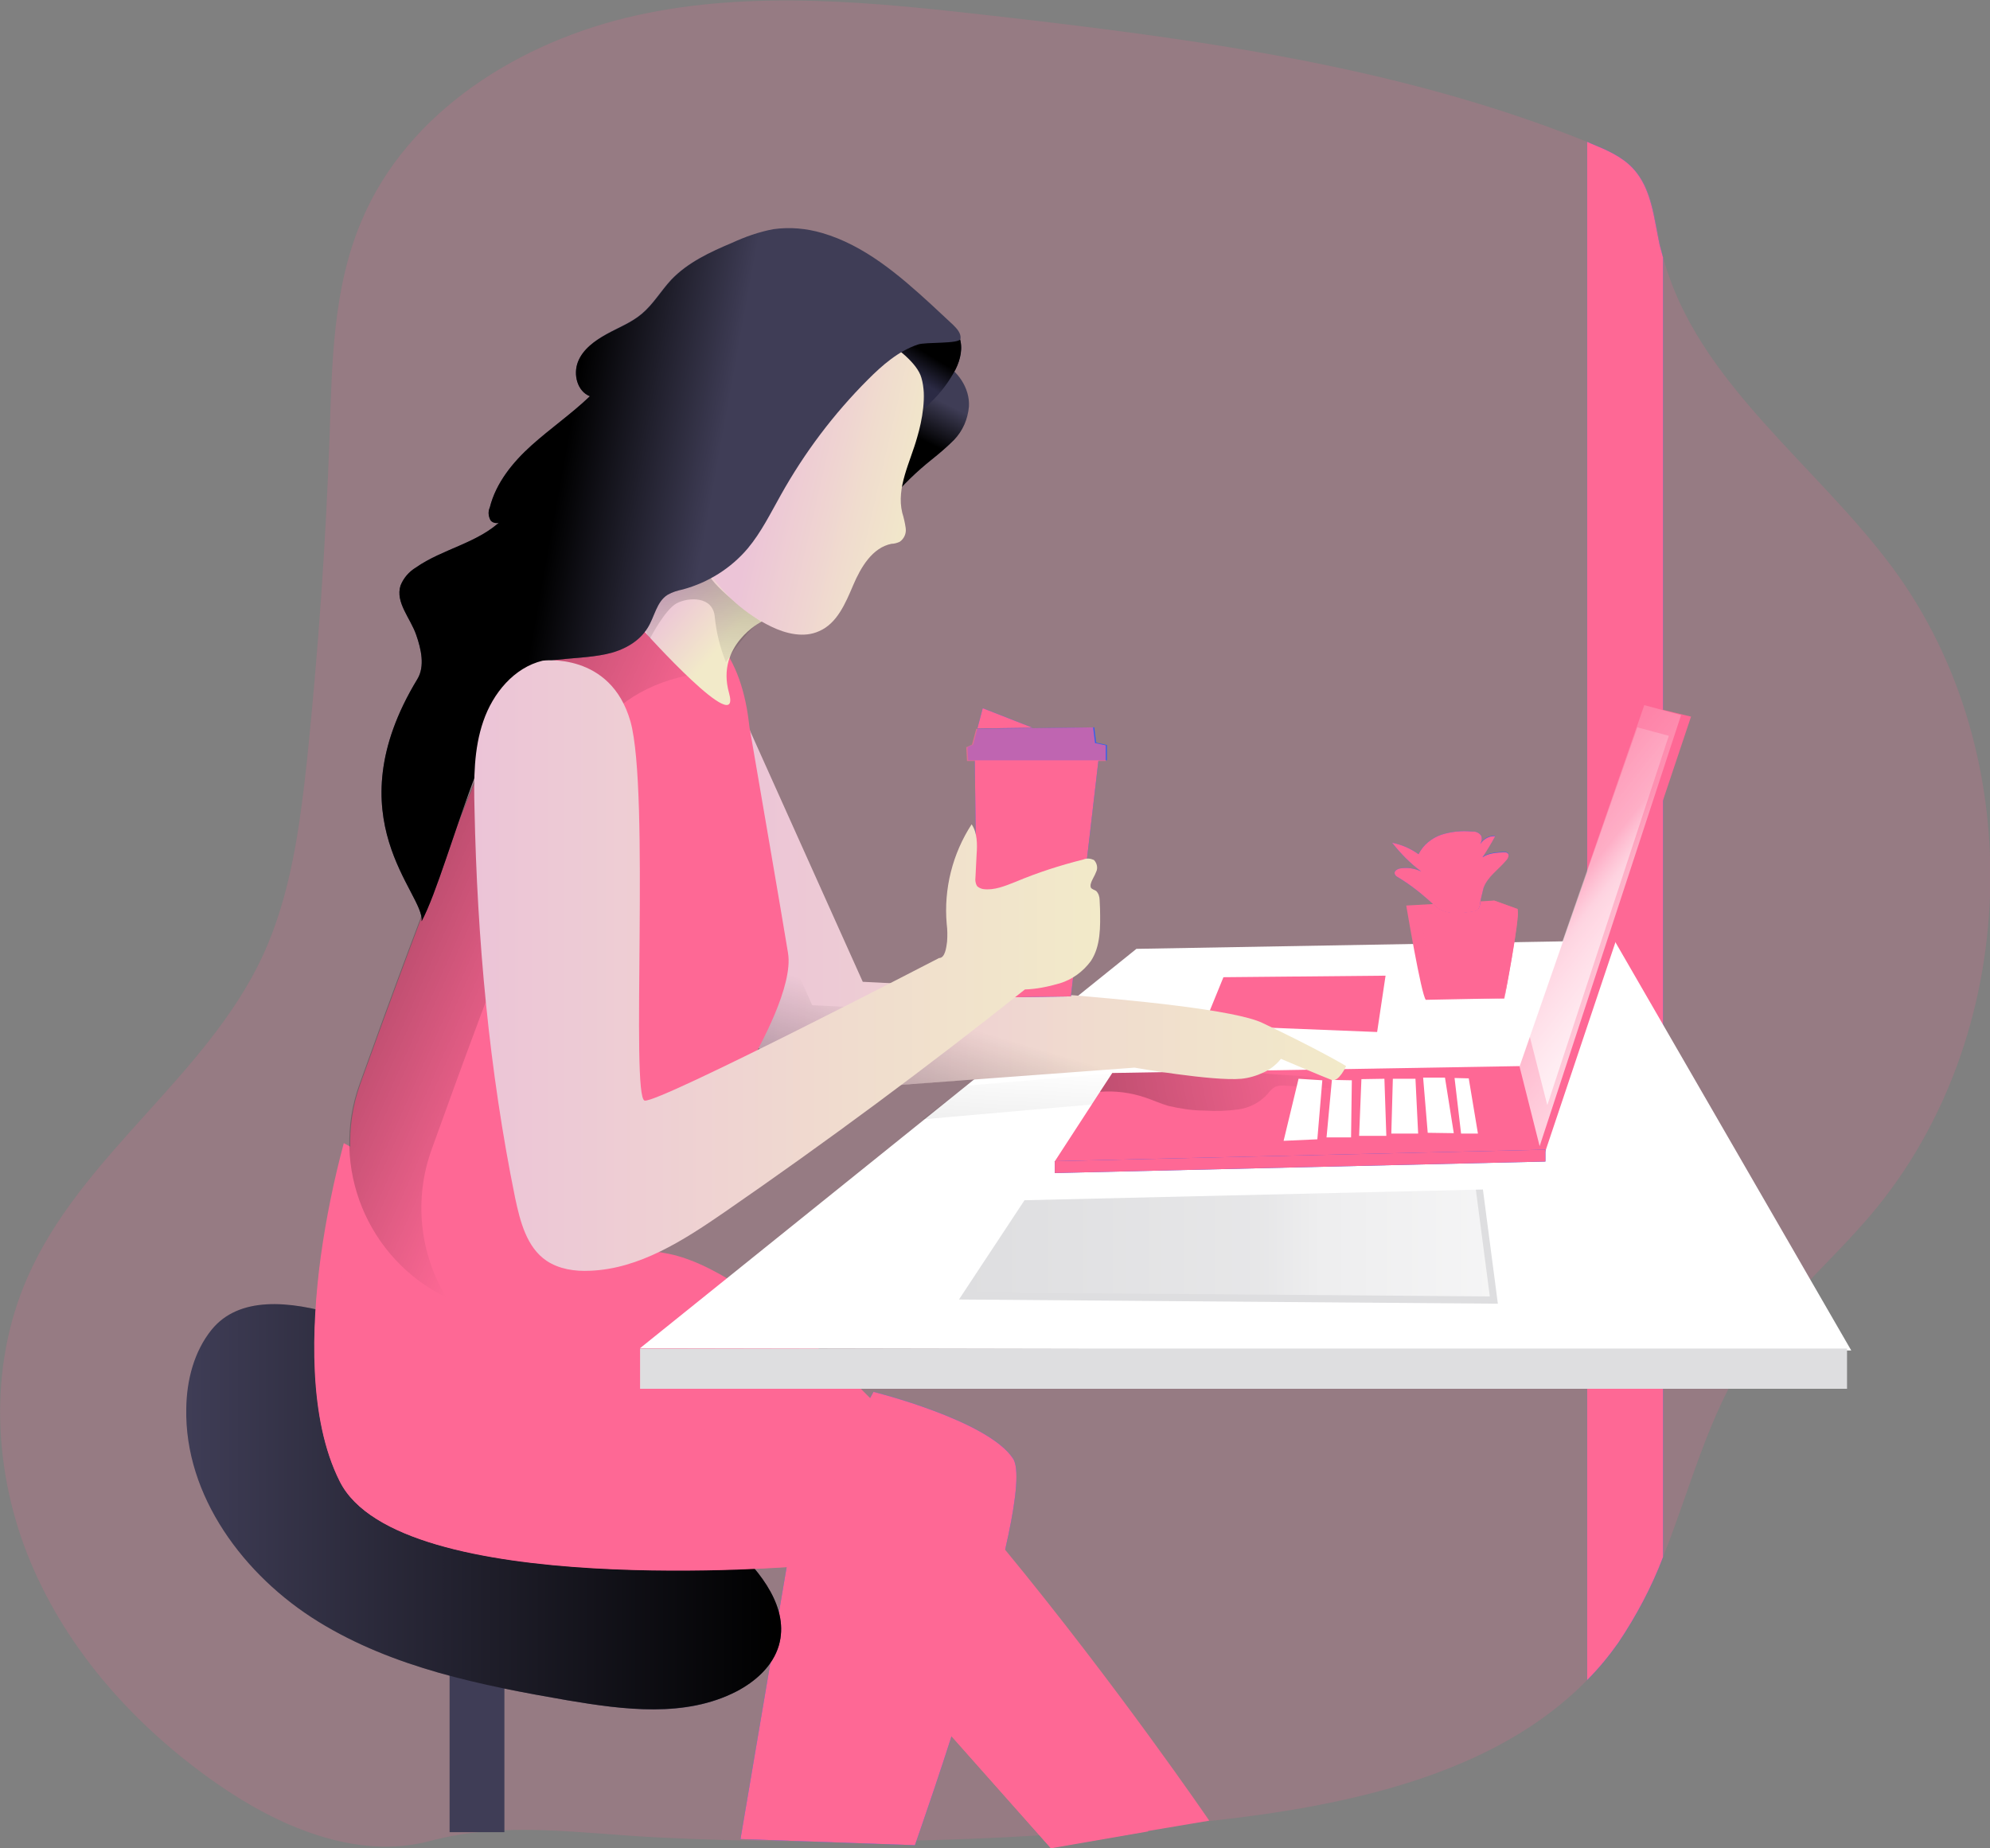
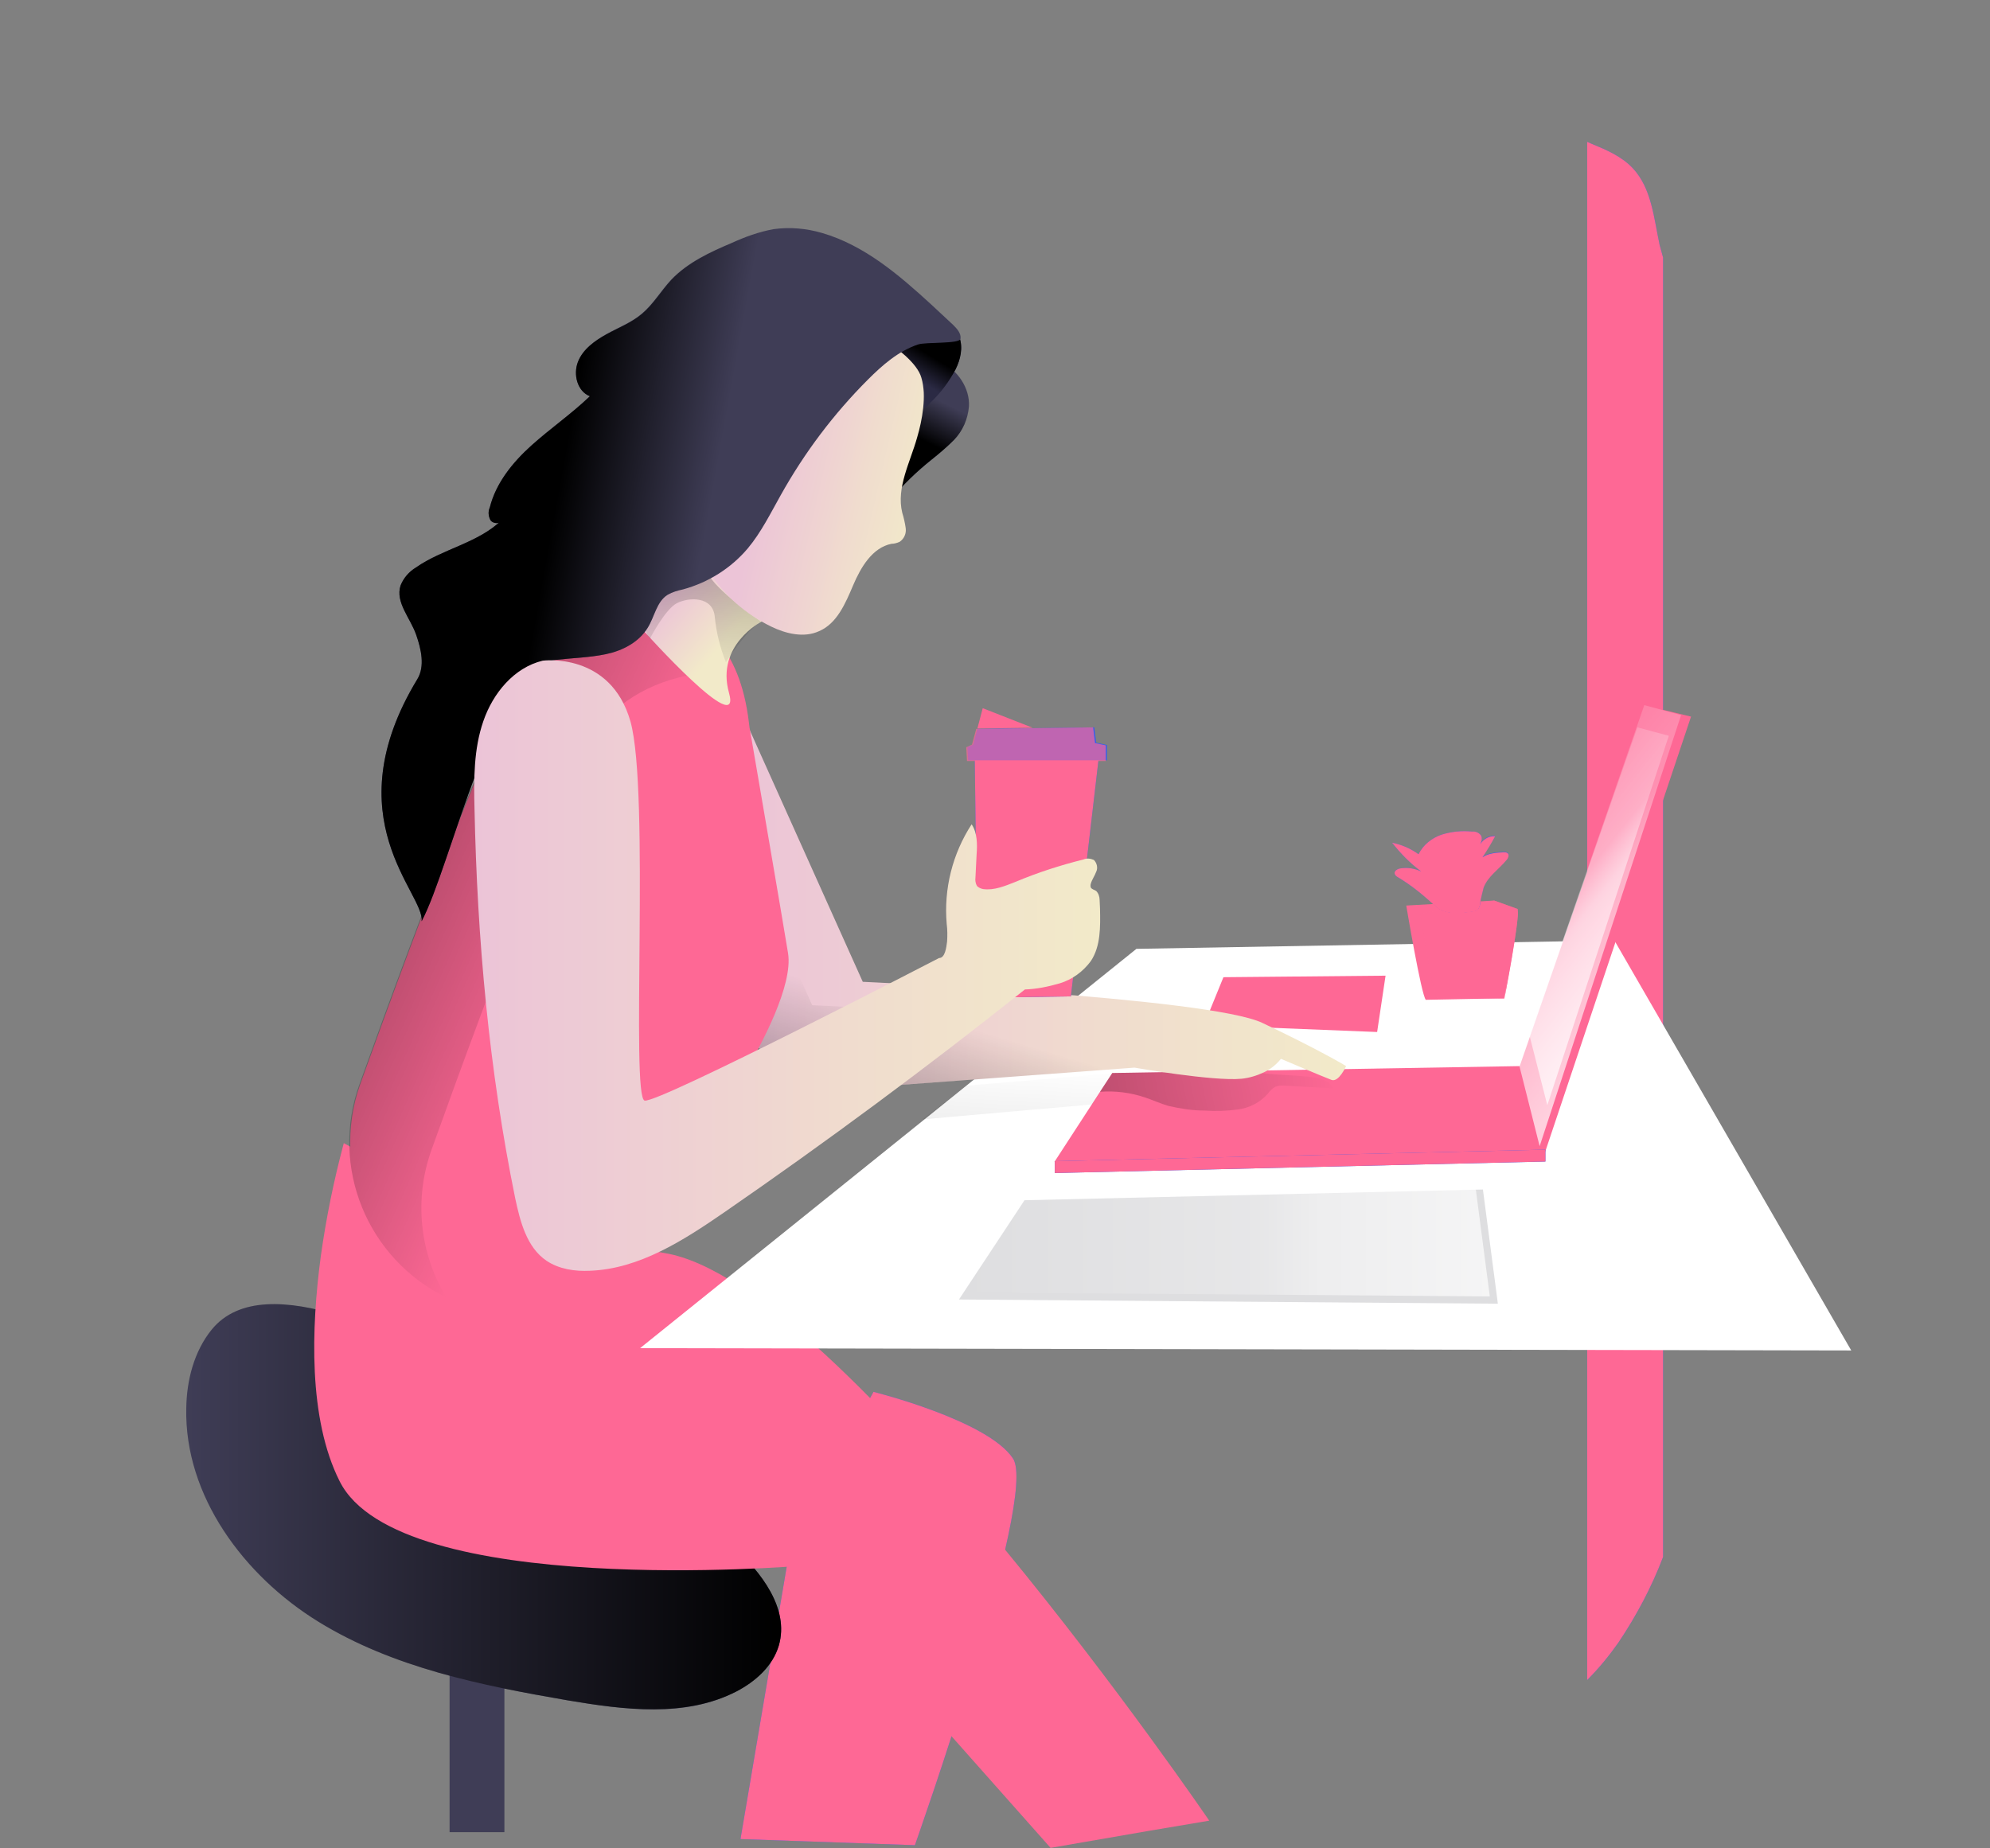
<svg xmlns="http://www.w3.org/2000/svg" version="1.1" id="Layer_1" x="0px" y="0px" viewBox="0 0 519.2 482.3" style="enable-background:new 0 0 519.2 482.3;" xml:space="preserve">
  <rect x="0" y="0" width="519.2" height="482.3" fill="#808080" stroke="none" />
  <style type="text/css">
	.st0{opacity:0.18;fill:#FE6895;enable-background:new    ;}
	.st1{fill:#3F3D56;}
	.st2{fill:#335EEE;}
	.st3{fill:#FE6895;}
	.st4{fill:url(#SVGID_1_);}
	.st5{fill:url(#SVGID_00000057845227581457441180000001135033421683582602_);}
	.st6{fill:#2B2A44;}
	.st7{fill:url(#SVGID_00000176735472703921891430000001353919421152753833_);}
	.st8{fill:#FFFFFF;}
	.st9{fill:url(#SVGID_00000179632075925451444160000009432087556208757182_);}
	.st10{fill:url(#SVGID_00000143590867606269591190000015649681122657408902_);}
	.st11{fill:url(#SVGID_00000144317046195474314120000000758883817860486038_);}
	.st12{fill:url(#SVGID_00000134957760103419177550000000860053316349564065_);}
	.st13{fill:url(#SVGID_00000047041162562776732390000005093153300363630490_);}
	.st14{fill:url(#SVGID_00000139987544049361643990000002670552683041936513_);}
	.st15{fill:url(#SVGID_00000139265394686256420140000013847566423647509947_);}
	.st16{fill:url(#SVGID_00000019664022301881333860000005399449056946130858_);}
	.st17{opacity:0.69;fill:url(#SVGID_00000023964588676153605420000014413151576928172718_);enable-background:new    ;}
	.st18{opacity:0.69;fill:url(#SVGID_00000157279306704573908560000013335938181273271711_);enable-background:new    ;}
	.st19{opacity:0.69;fill:#FE6895;enable-background:new    ;}
	.st20{fill:#DEDEE0;}
	.st21{opacity:0.69;fill:url(#SVGID_00000021804434449164647820000010435394246117813685_);enable-background:new    ;}
	.st22{fill:url(#SVGID_00000153680092149890006680000001467084420571071111_);}
	.st23{fill:url(#SVGID_00000070103513549853475490000006222924056966828709_);}
</style>
-   <path class="st0" d="M488.2,316.9c-10.5,12.4-23.2,23-32.1,36.6c-10.5,16-15.1,35-22.2,52.8c-3,7.9-7,15.4-11.7,22.4  c-2.4,3.4-5.1,6.7-8.1,9.7c-24.3,24.9-63,32.9-98.5,36.8c-47.6,5.2-95.6,6.6-143.4,4.3c-21-1-40.1-4.4-60,0.9  c-19.4,5.2-40.1-4.1-55.8-15.1C35.5,450.7,17.8,431.1,8,407.7s-11.1-50.9-0.9-74.2c13.9-32,46.8-52.5,61.5-84.2  c7.3-15.9,9.6-33.5,11.5-50.9c2.9-28.2,4.9-56.5,5.9-84.9c0.6-18.9,0.9-38.4,8.3-55.8c12-28.7,41.5-47,71.8-53.7s61.9-3.4,92.8,0.1  c52.8,6,106.1,13.1,155.4,33l1.1,0.5c3.9,1.6,7.9,3.3,10.8,6.4c4.9,5.2,5.5,13,7,20c0.2,1.1,0.5,2.2,0.8,3.4  c8.8,32.3,39.8,53.7,59.9,80.9C529.8,197,527.4,270.5,488.2,316.9L488.2,316.9z" />
  <path class="st1" d="M117.3,424.1h14.3v54h-14.3V424.1z" />
  <path class="st2" d="M227.9,363.2c0,0,29.8,7.4,36.4,17.4s-25.6,100.9-25.6,100.9l-45.5-1.6l13.2-77.8L227.9,363.2z" />
  <path class="st3" d="M227.9,363.2c0,0,29.8,7.4,36.4,17.4s-25.6,100.9-25.6,100.9l-45.5-1.6l13.2-77.8L227.9,363.2z" />
  <path class="st2" d="M433.9,67.2v339.1c-3,7.9-7,15.4-11.7,22.4c-2.4,3.4-5.1,6.7-8.1,9.7V37l1.1,0.5c3.9,1.6,7.9,3.3,10.8,6.4  c4.9,5.2,5.5,13,7,20C433.3,65,433.6,66.1,433.9,67.2L433.9,67.2z" />
  <path class="st3" d="M433.9,67.2v339.1c-3,7.9-7,15.4-11.7,22.4c-2.4,3.4-5.1,6.7-8.1,9.7V37l1.1,0.5c3.9,1.6,7.9,3.3,10.8,6.4  c4.9,5.2,5.5,13,7,20C433.3,65,433.6,66.1,433.9,67.2L433.9,67.2z" />
  <path class="st1" d="M55.2,347c-4.6,5.7-6.5,13.2-6.6,20.5c-0.5,22.8,15,43.7,34.5,55.7s42.4,16.6,65,20.5c14.8,2.5,30.7,4.6,44-2.3  c5-2.6,9.5-6.6,11.1-12c2.8-9.7-4.6-19.1-12-26c-19.9-18.8-42.8-34.1-67.7-45.3C107.2,350.8,69.3,329.6,55.2,347z" />
  <linearGradient id="SVGID_1_" gradientUnits="userSpaceOnUse" x1="83.188" y1="113.165" x2="238.406" y2="113.165" gradientTransform="matrix(1 0 0 1 -34.6 280.01)">
    <stop offset="0" style="stop-color:#000000;stop-opacity:0" />
    <stop offset="0.99" style="stop-color:#000000" />
  </linearGradient>
  <path class="st4" d="M55.2,347c-4.6,5.7-6.5,13.2-6.6,20.5c-0.5,22.8,15,43.7,34.5,55.7s42.4,16.6,65,20.5c14.8,2.5,30.7,4.5,44-2.3  c5-2.6,9.5-6.6,11.1-12c2.8-9.7-4.6-19.1-12-26c-19.9-18.8-42.8-34.1-67.7-45.2C107.2,350.8,69.3,329.6,55.2,347z" />
  <path class="st3" d="M315.5,475.1l-16,2.7l-25.4,4.4l-65.3-73.6c0,0-104.8,8.8-120.2-22.1c-8.2-16.3-7.4-40-4.9-58.7  c1.4-10,3.4-19.8,6-29.5c0,0,37.5,21,83.8,28.7S315.5,475.1,315.5,475.1L315.5,475.1z" />
-   <path class="st3" d="M299.6,477.9l-25.4,4.4l-65.3-73.6c0,0-104.8,8.8-120.2-22.1c-8.2-16.3-7.4-40-4.9-58.7  c7.2,8,45.4,48,87.6,44.9C223.7,369,273.6,435.8,299.6,477.9L299.6,477.9z" />
  <path class="st1" d="M252.8,106.1c-0.3,3.3-1.6,6.3-3.9,8.7c-1.8,1.8-3.8,3.5-5.8,5.1c-3.9,3.1-7.5,6.6-10.7,10.4  c0-3.9,0-7.9,1.1-11.6c0.6-1.7,1.1-3.5,1.6-5.2c0.6-3.2-0.4-6.6,0.3-9.8c0.4-1.9,1.2-3.7,2.2-5.4c0.9-1.6,1.9-3.2,3.5-3.9  c1.5-0.6,3.1-0.5,4.5,0.2C249.8,96.5,253.1,101.3,252.8,106.1L252.8,106.1z" />
  <linearGradient id="SVGID_00000012438271489906011150000012687489231101584264_" gradientUnits="userSpaceOnUse" x1="279.313" y1="-175.739" x2="274.213" y2="-165.539" gradientTransform="matrix(1 0 0 1 -34.6 280.01)">
    <stop offset="0" style="stop-color:#000000;stop-opacity:0" />
    <stop offset="0.99" style="stop-color:#000000" />
  </linearGradient>
  <path style="fill:url(#SVGID_00000012438271489906011150000012687489231101584264_);" d="M252.8,106.1c-0.3,3.3-1.6,6.3-3.9,8.7  c-1.8,1.8-3.8,3.5-5.8,5.1c-3.9,3.1-7.5,6.6-10.7,10.4c0-3.9,0-7.9,1.1-11.6c0.6-1.7,1.1-3.5,1.6-5.2c0.5-3.2-0.4-6.6,0.3-9.8  c0.4-1.9,1.2-3.7,2.2-5.4c0.9-1.6,1.9-3.2,3.5-3.9c1.5-0.6,3.1-0.5,4.5,0.2C249.8,96.5,253,101.3,252.8,106.1L252.8,106.1z" />
  <path class="st6" d="M249.3,96.4c1.3-2.6,2-5.7,1-8.4c-0.1-0.6-0.6-1-1.2-0.9H249c-5.2,0.1-10.2,1.8-14.4,4.8c2.4,1.8,4.3,4.2,5.6,7  c0.7,1.7,1.1,3.6,1,5.4c0,0.4-0.4,1.9-0.1,2.1s1.5-1.1,1.7-1.4C245.4,102.6,247.6,99.6,249.3,96.4L249.3,96.4z" />
  <linearGradient id="SVGID_00000099629111923534149440000014223320787268317887_" gradientUnits="userSpaceOnUse" x1="273.702" y1="-181.066" x2="277.423" y2="-187.267" gradientTransform="matrix(1 0 0 1 -34.6 280.01)">
    <stop offset="0" style="stop-color:#000000;stop-opacity:0" />
    <stop offset="0.99" style="stop-color:#000000" />
  </linearGradient>
  <path style="fill:url(#SVGID_00000099629111923534149440000014223320787268317887_);" d="M249.3,96.4c1.3-2.6,2-5.7,1-8.4  c-0.1-0.6-0.7-1-1.2-0.9c0,0,0,0-0.1,0c-5.2,0.1-10.2,1.8-14.4,4.8c2.4,1.8,4.3,4.2,5.5,7c0.7,1.7,1.1,3.5,1,5.4  c0,0.4-0.4,1.9-0.1,2.1s1.5-1.1,1.7-1.4C245.4,102.6,247.6,99.6,249.3,96.4L249.3,96.4z" />
  <path class="st8" d="M296.5,247.6L167,351.8l316,0.6l-61.8-107L296.5,247.6z" />
  <path class="st3" d="M319.2,255l42.3-0.4l-2.2,14.7l-45.2-1.8L319.2,255z M441.2,187L403,301l-127.9,2.2l11.9-18.3l3.2-4.9l35.6-0.6  l70.7-1.2l32.7-94.1L441.2,187z" />
  <linearGradient id="SVGID_00000133517997216891853120000018369693045517432497_" gradientUnits="userSpaceOnUse" x1="382.268" y1="-3.859" x2="136.338" y2="47.791" gradientTransform="matrix(1 0 0 1 -34.6 280.01)">
    <stop offset="0" style="stop-color:#000000;stop-opacity:0" />
    <stop offset="0.99" style="stop-color:#000000" />
  </linearGradient>
  <path style="fill:url(#SVGID_00000133517997216891853120000018369693045517432497_);" d="M347.8,284l-12.6-0.7  c-0.9-0.1-1.7,0-2.5,0.3c-0.8,0.5-1.5,1.2-2,1.9c-2,2.2-4.7,3.6-7.6,4s-5.8,0.5-8.8,0.3c-3.2,0-6.3-0.5-9.4-1.2  c-2.1-0.6-4-1.5-6.1-2.2c-3.8-1.3-7.8-1.8-11.8-1.5l3.2-4.9l35.6-0.6c1.1,0.2,2.2,0.4,3.3,0.6c4.4,0.6,8.9,0.5,13.3,1.1  C344.5,281.3,347,282,347.8,284L347.8,284z" />
  <linearGradient id="SVGID_00000183238496445674882200000001125389596582007998_" gradientUnits="userSpaceOnUse" x1="226.2" y1="-43.76" x2="385.801" y2="-43.76" gradientTransform="matrix(1 0 0 1 -34.6 280.01)">
    <stop offset="0" style="stop-color:#ECC4D7" />
    <stop offset="0.42" style="stop-color:#EFD4D1" />
    <stop offset="0.6" style="stop-color:#F0DCCE" />
    <stop offset="1" style="stop-color:#F2EAC9" />
  </linearGradient>
  <path style="fill:url(#SVGID_00000183238496445674882200000001125389596582007998_);" d="M351.2,278.2c0,0-1.9,4.3-3.8,3.6  s-13.2-5.5-13.2-5.5c-1.2,1.5-2.7,2.7-4.4,3.5c-1.9,0.9-3.9,1.5-5.9,1.7c-7.4,0.7-27.9-2.9-27.9-2.9l-85.3,6.3l-19.1-17.3l1.6-46.9  l1.1-33.1l30.8,68.6c0,0,90.2,4.1,104.2,10.7S351.3,278.2,351.2,278.2L351.2,278.2z" />
  <linearGradient id="SVGID_00000103235356156058565270000011056354707822206900_" gradientUnits="userSpaceOnUse" x1="290.569" y1="-10.886" x2="260.789" y2="88.924" gradientTransform="matrix(1 0 0 1 -34.6 280.01)">
    <stop offset="0" style="stop-color:#000000;stop-opacity:0" />
    <stop offset="0.99" style="stop-color:#000000" />
  </linearGradient>
  <path style="fill:url(#SVGID_00000103235356156058565270000011056354707822206900_);" d="M329.9,279.8c-1.9,0.9-3.9,1.5-5.9,1.7  c-7.4,0.7-27.9-2.9-27.9-2.9l-85.3,6.3l-19.1-17.3l1.6-46.9l18.6,41.6c0,0,90.2,4.1,104.2,10.8C321.7,275.6,326.3,277.9,329.9,279.8  L329.9,279.8z" />
  <path class="st3" d="M195.4,188.6c0.1,0.9,0.2,1.7,0.4,2.6c1.3,7.7,8.3,48.2,9.8,57.5c1.4,8.5-7.2,24.1-10.2,29.4  c-0.7,1.3-1.4,2.6-2,3.9l-16,34.9c-10,21.7-35.1,31.9-57.3,23.2c-22.7-8.9-34.3-34.2-26.1-57.2c15.6-43.5,39.3-106.8,48.1-114.8  C155.3,156,190.7,148.7,195.4,188.6L195.4,188.6z" />
  <linearGradient id="SVGID_00000106861633713851252150000007551720908455207082_" gradientUnits="userSpaceOnUse" x1="189.314" y1="-27.149" x2="13.414" y2="-105.449" gradientTransform="matrix(1 0 0 1 -34.6 280.01)">
    <stop offset="0" style="stop-color:#000000;stop-opacity:0" />
    <stop offset="0.99" style="stop-color:#000000" />
  </linearGradient>
  <path style="fill:url(#SVGID_00000106861633713851252150000007551720908455207082_);" d="M192.5,176.3c-11.6-2.5-24.8,2.5-31.8,8.9  c-8.8,8-32.5,71.3-48.1,114.8c-4.6,12.8-3.2,27,3.9,38.6c-20.7-10.1-30.5-34.1-22.7-55.7c15.6-43.5,39.3-106.8,48.1-114.7  C153.7,157.4,182.6,150.5,192.5,176.3L192.5,176.3z" />
  <linearGradient id="SVGID_00000120539035875601514610000001020591898775115407_" gradientUnits="userSpaceOnUse" x1="210.911" y1="-126.069" x2="224.971" y2="-113.939" gradientTransform="matrix(1 0 0 1 -34.6 280.01)">
    <stop offset="0" style="stop-color:#ECC4D7" />
    <stop offset="0.42" style="stop-color:#EFD4D1" />
    <stop offset="1" style="stop-color:#F2EAC9" />
  </linearGradient>
  <path style="fill:url(#SVGID_00000120539035875601514610000001020591898775115407_);" d="M198.7,162.2c0,0-12,6.1-8.5,18.6  s-22.1-16-22.1-16s-3.3-19.3,16.5-17.6S198.7,162.2,198.7,162.2z" />
  <linearGradient id="SVGID_00000119811540487312768210000013718506198135664789_" gradientUnits="userSpaceOnUse" x1="216.736" y1="-98.294" x2="227.206" y2="-249.655" gradientTransform="matrix(1 0 0 1 -34.6 280.01)">
    <stop offset="0" style="stop-color:#000000;stop-opacity:0" />
    <stop offset="0.99" style="stop-color:#000000" />
  </linearGradient>
  <path style="fill:url(#SVGID_00000119811540487312768210000013718506198135664789_);" d="M169.6,166.6c0,0,3.9-7.6,7-9.2  c3.1-1.6,9.5-1.9,9.9,3.7c0.4,4,1.4,8,2.9,11.7c0,0,5.5-8.7,9.2-10.6c0,0-10.5-7.2-13.4-11.7s-14.2,3.9-14.2,3.9  S166.1,163,169.6,166.6L169.6,166.6z" />
  <linearGradient id="SVGID_00000020376470991998465640000011383896157628056213_" gradientUnits="userSpaceOnUse" x1="234.404" y1="-158.506" x2="275.944" y2="-148.946" gradientTransform="matrix(1 0 0 1 -34.6 280.01)">
    <stop offset="0" style="stop-color:#ECC4D7" />
    <stop offset="0.42" style="stop-color:#EFD4D1" />
    <stop offset="0.6" style="stop-color:#F0DCCE" />
    <stop offset="1" style="stop-color:#F2EAC9" />
  </linearGradient>
  <path style="fill:url(#SVGID_00000020376470991998465640000011383896157628056213_);" d="M239.3,114.1c-1.8,6.5-5.5,13.1-3.9,19.7  c0.4,1.3,0.7,2.6,0.9,4s-0.4,2.8-1.6,3.6c-0.7,0.3-1.4,0.5-2.1,0.5c-5,1-8,6.1-10,10.8s-4.2,10-8.9,12c-3.9,1.8-8.6,0.7-12.5-1.2  c-6.6-3.2-12.2-8.1-16.2-14.2c-2.2-3.1-3.8-6.6-4.6-10.3c-0.5-3-0.5-6.1-0.1-9.2c0.9-9.2,3.7-18.1,8.4-26s11.8-14.2,20.2-18  c2.3-1.1,4.8-1.7,7.3-2c5.1-0.4,10.1,1.6,14.2,4.5c3.2,2.3,8.9,6.3,10,10.3C241.8,103.3,240.6,109.7,239.3,114.1L239.3,114.1z" />
  <path class="st1" d="M226.5,99c-9,9-16.6,19.1-22.8,30.2c-2.7,4.8-5.1,9.7-8.6,13.9c-4.4,5.2-10.3,8.9-16.9,10.7  c-1.4,0.3-2.8,0.7-4,1.4c-2.9,1.8-3.4,5.7-5.2,8.6c-2.3,3.8-6.6,6-10.9,6.9s-8.8,1-13.2,1.5c-16.2,2-27.2,53.8-34.9,68.2  c0.9-7.2-23.2-26.8-1.1-63.2c2-3.3,1-7.8-0.3-11.5c-1.5-4.4-5.5-8.5-4.1-12.9c0.8-2,2.2-3.6,4-4.7c7-4.9,16.3-6.4,22.4-12.4  c-0.4,1.1-2.2,1-2.9,0.1c-0.6-1.1-0.7-2.3-0.2-3.4c1.6-6.4,6-11.8,10.9-16.2s10.4-8.2,15.2-12.8c-3.3-1.3-4.4-5.7-3.1-9  s4.4-5.5,7.4-7.2s6.5-3,9.2-5.3c3-2.5,5-6,7.7-8.9c4.3-4.5,10.1-7.2,15.8-9.6c3.5-1.6,7.1-2.9,10.9-3.6c4.3-0.6,8.6-0.2,12.7,1  c11,3.2,20,10.9,28.4,18.6c1.9,1.8,3.9,3.6,5.8,5.4c1,1,2.1,2.2,1.9,3.6s-9.2,0.8-11.1,1.5C234.4,91.6,230.2,95.3,226.5,99L226.5,99  z" />
  <linearGradient id="SVGID_00000176758584176685282530000008940302855886545343_" gradientUnits="userSpaceOnUse" x1="216.069" y1="-126.042" x2="176.359" y2="-133.212" gradientTransform="matrix(1 0 0 1 -34.6 280.01)">
    <stop offset="0" style="stop-color:#000000;stop-opacity:0" />
    <stop offset="0.99" style="stop-color:#000000" />
  </linearGradient>
  <path style="fill:url(#SVGID_00000176758584176685282530000008940302855886545343_);" d="M226.5,99c-9,9-16.6,19.1-22.8,30.2  c-2.7,4.8-5.1,9.7-8.6,13.9c-4.4,5.2-10.3,8.9-16.9,10.7c-1.4,0.3-2.8,0.7-4,1.4c-2.9,1.8-3.4,5.7-5.2,8.6c-2.3,3.8-6.6,6-10.9,6.9  s-8.8,1-13.2,1.5c-16.2,2-27.2,53.8-34.9,68.2c0.9-7.2-23.2-26.8-1.1-63.2c2-3.3,1-7.8-0.3-11.5c-1.5-4.4-5.5-8.5-4.1-12.9  c0.8-2,2.2-3.6,4-4.7c7-4.9,16.3-6.4,22.4-12.4c-0.4,1.1-2.2,1-2.9,0.1c-0.6-1.1-0.7-2.3-0.2-3.4c1.6-6.4,6-11.8,10.9-16.2  s10.4-8.2,15.2-12.8c-3.3-1.3-4.4-5.7-3.1-9s4.4-5.5,7.5-7.2s6.5-3,9.2-5.3c3-2.5,5-6,7.7-8.9c4.3-4.5,10.1-7.2,15.8-9.6  c3.5-1.6,7.1-2.9,10.9-3.6c4.3-0.6,8.6-0.2,12.7,1c11,3.2,20,10.9,28.4,18.6c1.9,1.8,3.9,3.6,5.8,5.4c1,1,2.1,2.2,1.9,3.5  s-9.2,0.8-11.1,1.5C234.4,91.6,230.2,95.2,226.5,99L226.5,99z" />
  <linearGradient id="SVGID_00000080925583775109713340000011538709678376602497_" gradientUnits="userSpaceOnUse" x1="374.649" y1="-75.319" x2="433.839" y2="-28.269" gradientTransform="matrix(1 0 0 1 0 282)">
    <stop offset="2.000000e-02" style="stop-color:#FFFFFF;stop-opacity:0" />
    <stop offset="0.58" style="stop-color:#FFFFFF;stop-opacity:0.39" />
    <stop offset="0.68" style="stop-color:#FFFFFF;stop-opacity:0.68" />
    <stop offset="1" style="stop-color:#FFFFFF" />
  </linearGradient>
  <path style="opacity:0.69;fill:url(#SVGID_00000080925583775109713340000011538709678376602497_);enable-background:new    ;" d="  M396.4,278.1l5.3,21l36.9-112.5L429,184L396.4,278.1z" />
  <linearGradient id="SVGID_00000039834105812581672940000007543949239530594213_" gradientUnits="userSpaceOnUse" x1="380.498" y1="-72.845" x2="431.218" y2="-32.525" gradientTransform="matrix(1 0 0 1 0 282)">
    <stop offset="2.000000e-02" style="stop-color:#FFFFFF;stop-opacity:0" />
    <stop offset="0.58" style="stop-color:#FFFFFF;stop-opacity:0.39" />
    <stop offset="0.68" style="stop-color:#FFFFFF;stop-opacity:0.68" />
    <stop offset="1" style="stop-color:#FFFFFF" />
  </linearGradient>
  <path style="opacity:0.69;fill:url(#SVGID_00000039834105812581672940000007543949239530594213_);enable-background:new    ;" d="  M399.1,270.4l4.6,18l31.7-96.4l-8.2-2.2L399.1,270.4z" />
-   <path class="st8" d="M338.8,281.5l-3.9,16.2l8.8-0.4l1.3-15.4L338.8,281.5z M379.5,281.3l3.7,0.1l2.4,14.4h-4.4L379.5,281.3z   M371.3,281.2h5.7l2.3,14.5l-6.8-0.1L371.3,281.2z M363.4,281.5h5.9l0.7,14.3h-7L363.4,281.5z M355.2,281.6l6-0.1l0.5,14.9h-7.1  L355.2,281.6z M347.5,281.8l5.2,0.1l-0.2,14.9h-6.4L347.5,281.8z" />
  <path class="st3" d="M366.9,236.3c0,0,3.9,23.3,5.1,24.6l20.4-0.4c0,0,4-20.6,3.5-23.3l-6.1-2.2L366.9,236.3z" />
  <path class="st19" d="M370.6,238.4c0,0,3.1,20.8,4.4,22.1l17.5,0.1c0,0,4-20.6,3.5-23.4l-6.1-2.2L370.6,238.4z" />
  <path class="st3" d="M392.5,260.6c0,0,4-20.6,3.5-23.3" />
  <path class="st2" d="M364.7,228.9c-0.4-0.2-0.6-0.4-0.8-0.8c-0.3-0.8,0.7-1.4,1.5-1.5c1.8-0.3,3.7,0,5.4,0.8  c-2.9-2.1-5.4-4.7-7.6-7.5c2.5,0.5,4.8,1.5,6.9,3c1.2-2.4,3.4-4.2,6-5.1c2.6-0.8,5.3-1.1,8-0.8c0.9-0.1,1.8,0.3,2.3,1  c0.5,0.9,0,2-0.5,2.8c0.7-1.7,2.4-2.8,4.2-2.7c-1,1.9-2.1,3.7-3.3,5.5c1.6-1.1,3.7-1.2,5.6-1.3c0.3,0,0.6,0,0.9,0.2  c0.6,0.4,0.2,1.4-0.3,1.9c-2,2.4-4.8,4.2-5.9,7.1c-0.4,1.5-0.8,3.1-1,4.7c-0.1,0.4-0.3,0.8-0.5,1.1c-0.4,0.3-0.9,0.5-1.3,0.5  c-3.2,0.5-7.4,1-9.9-1.5C371.4,233.6,368.2,231,364.7,228.9L364.7,228.9z" />
  <path class="st3" d="M364.7,228.9c-0.4-0.2-0.6-0.4-0.8-0.8c-0.3-0.8,0.7-1.4,1.5-1.5c1.8-0.3,3.7,0,5.4,0.8  c-2.9-2.1-5.4-4.7-7.6-7.5c2.5,0.5,4.8,1.5,6.9,3c1.2-2.4,3.4-4.2,6-5.1c2.6-0.8,5.3-1.1,8-0.8c0.9-0.1,1.8,0.3,2.3,1  c0.5,0.9,0,2-0.5,2.9c0.7-1.7,2.4-2.8,4.2-2.7c-1,1.9-2.1,3.7-3.3,5.5c1.6-1.1,3.7-1.2,5.6-1.3c0.3,0,0.6,0,0.9,0.2  c0.6,0.4,0.2,1.4-0.3,1.9c-2,2.4-4.8,4.2-5.9,7.1c-0.4,1.5-0.8,3.1-1,4.7c-0.1,0.4-0.3,0.8-0.5,1.1c-0.4,0.3-0.9,0.5-1.3,0.5  c-3.2,0.5-7.4,1-9.9-1.5C371.4,233.6,368.2,231,364.7,228.9L364.7,228.9z" />
  <path class="st20" d="M267.3,313.2l119.6-2.8l3.9,29.8l-140.6-1.1L267.3,313.2z" />
  <linearGradient id="SVGID_00000142877953972135800140000006095461175136624280_" gradientUnits="userSpaceOnUse" x1="248" y1="41.4" x2="388.7" y2="41.4" gradientTransform="matrix(1 0 0 1 0 282)">
    <stop offset="2.000000e-02" style="stop-color:#FFFFFF;stop-opacity:0" />
    <stop offset="0.58" style="stop-color:#FFFFFF;stop-opacity:0.39" />
    <stop offset="0.68" style="stop-color:#FFFFFF;stop-opacity:0.68" />
    <stop offset="1" style="stop-color:#FFFFFF" />
  </linearGradient>
  <path style="opacity:0.69;fill:url(#SVGID_00000142877953972135800140000006095461175136624280_);enable-background:new    ;" d="  M265.1,311.3l119.7-2.8l3.9,29.8L248,337.2L265.1,311.3z" />
  <path class="st2" d="M254.6,219.8l-0.3-22.9l32.5-0.3l-7.4,63.4l-19.6,0.3l-6.6-21.5L254.6,219.8z" />
  <path class="st3" d="M254.6,219.8l-0.3-22.9l32.5-0.3l-7.4,63.4l-19.6,0.3l-6.6-21.5L254.6,219.8z" />
  <linearGradient id="SVGID_00000092448147490267223100000013539877042655739546_" gradientUnits="userSpaceOnUse" x1="158.321" y1="-28.044" x2="321.446" y2="-28.044" gradientTransform="matrix(1 0 0 1 -34.6 280.01)">
    <stop offset="0" style="stop-color:#ECC4D7" />
    <stop offset="0.42" style="stop-color:#EFD4D1" />
    <stop offset="0.6" style="stop-color:#F0DCCE" />
    <stop offset="1" style="stop-color:#F2EAC9" />
  </linearGradient>
  <path style="fill:url(#SVGID_00000092448147490267223100000013539877042655739546_);" d="M267.4,258.2  c-25.5,20.3-51.7,39.7-78.5,58.2c-10.6,7.3-22.1,14.7-34.9,15.2c-4,0.2-8.1-0.4-11.4-2.6c-5.2-3.5-6.9-10.3-8.2-16.4  c-6.8-33.4-9.9-67.5-10.6-101.6c-0.2-7.7-0.2-15.6,2.3-22.8c2.5-7.3,8-14,15.5-15.8c0,0,17.7-2.4,22.9,15.9  c5.1,18.4,0,98.2,3.7,98.9S245,250,245,250c1.6,0,1.9-2.8,2.1-4.3c0.1-1.5,0.1-3.1-0.1-4.6c-0.8-9.1,1.5-18.3,6.5-26  c1.5,2.2,1.5,5.2,1.3,7.9l-0.3,6c-0.1,0.7,0,1.5,0.4,2.2c0.4,0.4,1,0.7,1.6,0.8c2.9,0.4,5.7-0.8,8.5-1.9c5.7-2.4,11.6-4.3,17.6-5.8  c0.9-0.4,1.9-0.3,2.8,0.1c0.8,0.8,1.1,2.1,0.6,3.1c-0.4,1.1-1.1,2-1.4,3.1c-0.1,0.3-0.1,0.7,0,1c0.3,0.5,1,0.6,1.4,0.9  c0.6,0.6,0.9,1.5,0.9,2.4l0.1,2.2c0.1,4.7,0.2,9.8-2.4,13.7c-2,2.7-4.8,4.8-8.1,5.8C273.4,257.5,270.4,258.1,267.4,258.2  L267.4,258.2z" />
  <path class="st2" d="M252.6,198.4h36.2v-4l-2.8-0.6l-0.5-4l-30.5,0.4l-1.1,4.1l-1.5,0.7L252.6,198.4z" />
  <path class="st19" d="M252.3,198.6h36.2v-4.1l-2.8-0.6l-0.5-4.1l-30.5,0.4l-1.1,4.1l-1.5,0.7L252.3,198.6z" />
-   <path class="st2" d="M255,190.1l1.4-5.3l13,5.1L255,190.1z" />
  <path class="st3" d="M255,190.1l1.4-5.3l13,5.1L255,190.1z" />
-   <path class="st20" d="M167,351.9h314.9v10.5H167V351.9z" />
  <path class="st2" d="M403.2,300l-128,3v3.1l128-3V300z" />
  <path class="st3" d="M403.2,300l-128,3v3.1l128-3V300z" />
  <linearGradient id="SVGID_00000065065873228270829330000001212428468458241720_" gradientUnits="userSpaceOnUse" x1="265.837" y1="-4.55" x2="250.677" y2="264.81" gradientTransform="matrix(1 0 0 1 0 282)">
    <stop offset="0" style="stop-color:#000000;stop-opacity:0" />
    <stop offset="0.99" style="stop-color:#000000" />
  </linearGradient>
  <path style="fill:url(#SVGID_00000065065873228270829330000001212428468458241720_);" d="M285,288.2l-44.4,3.9l11.6-8.8l37.9-3.2  L285,288.2z" />
</svg>